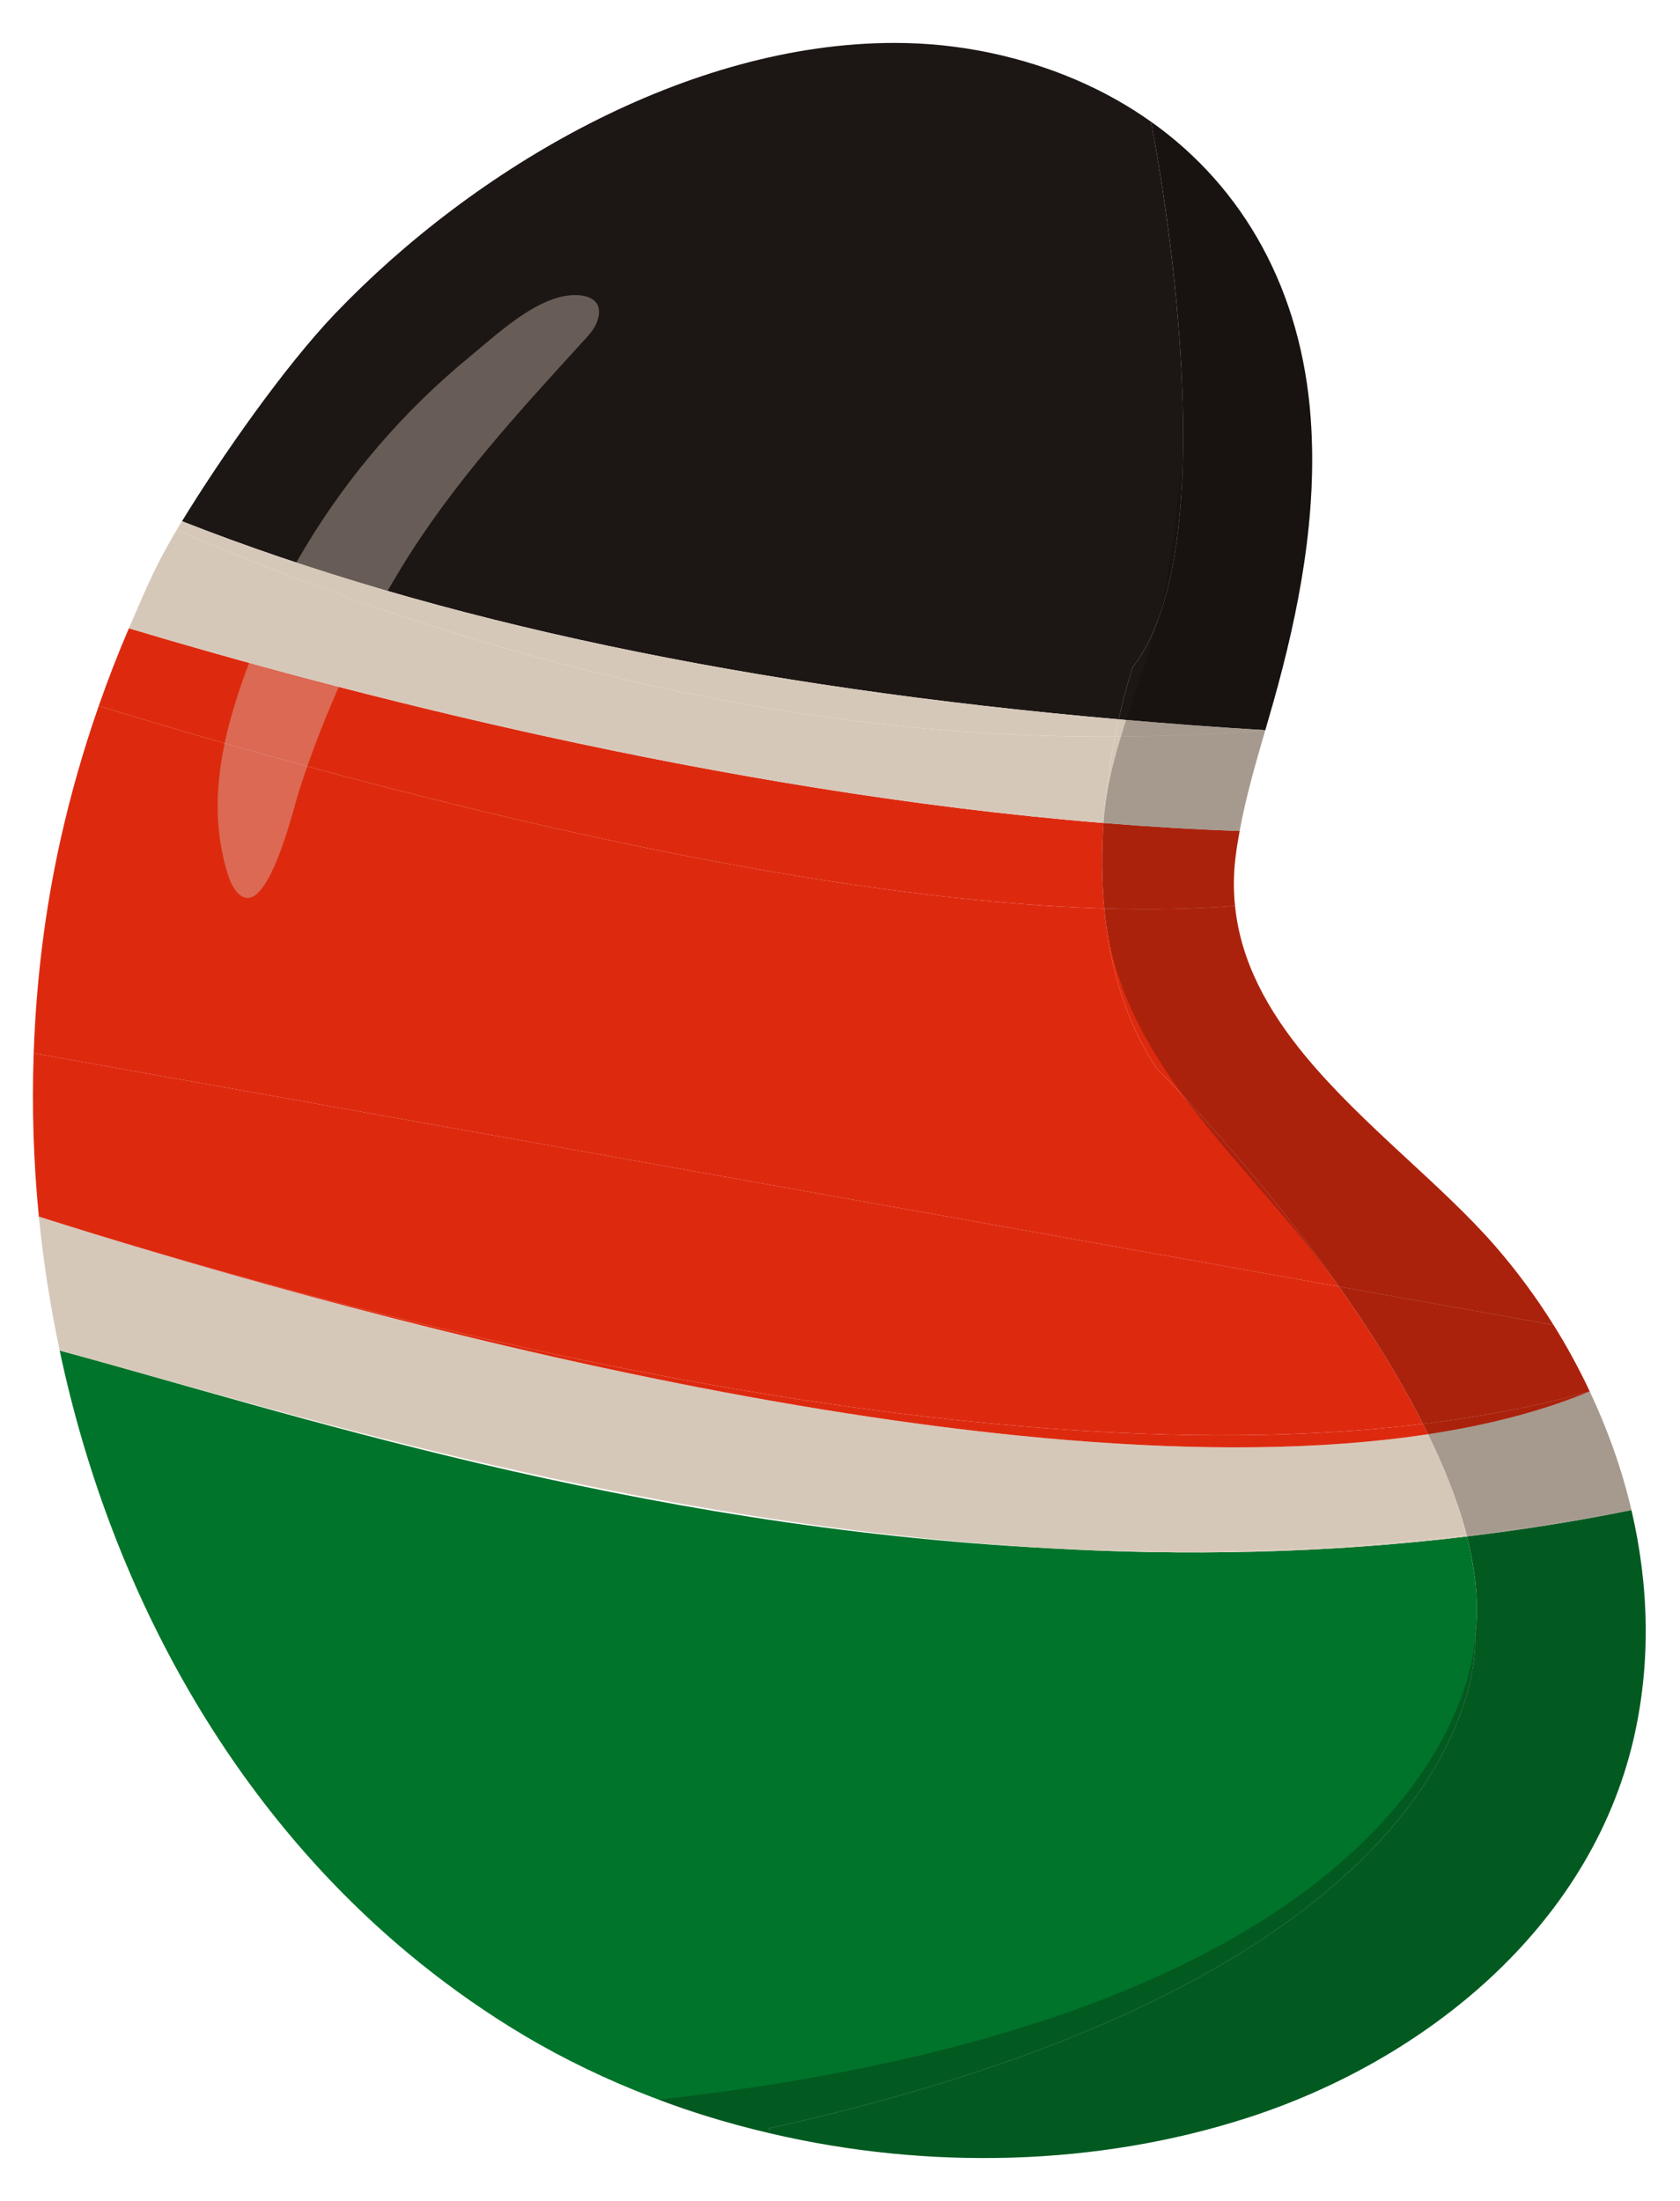
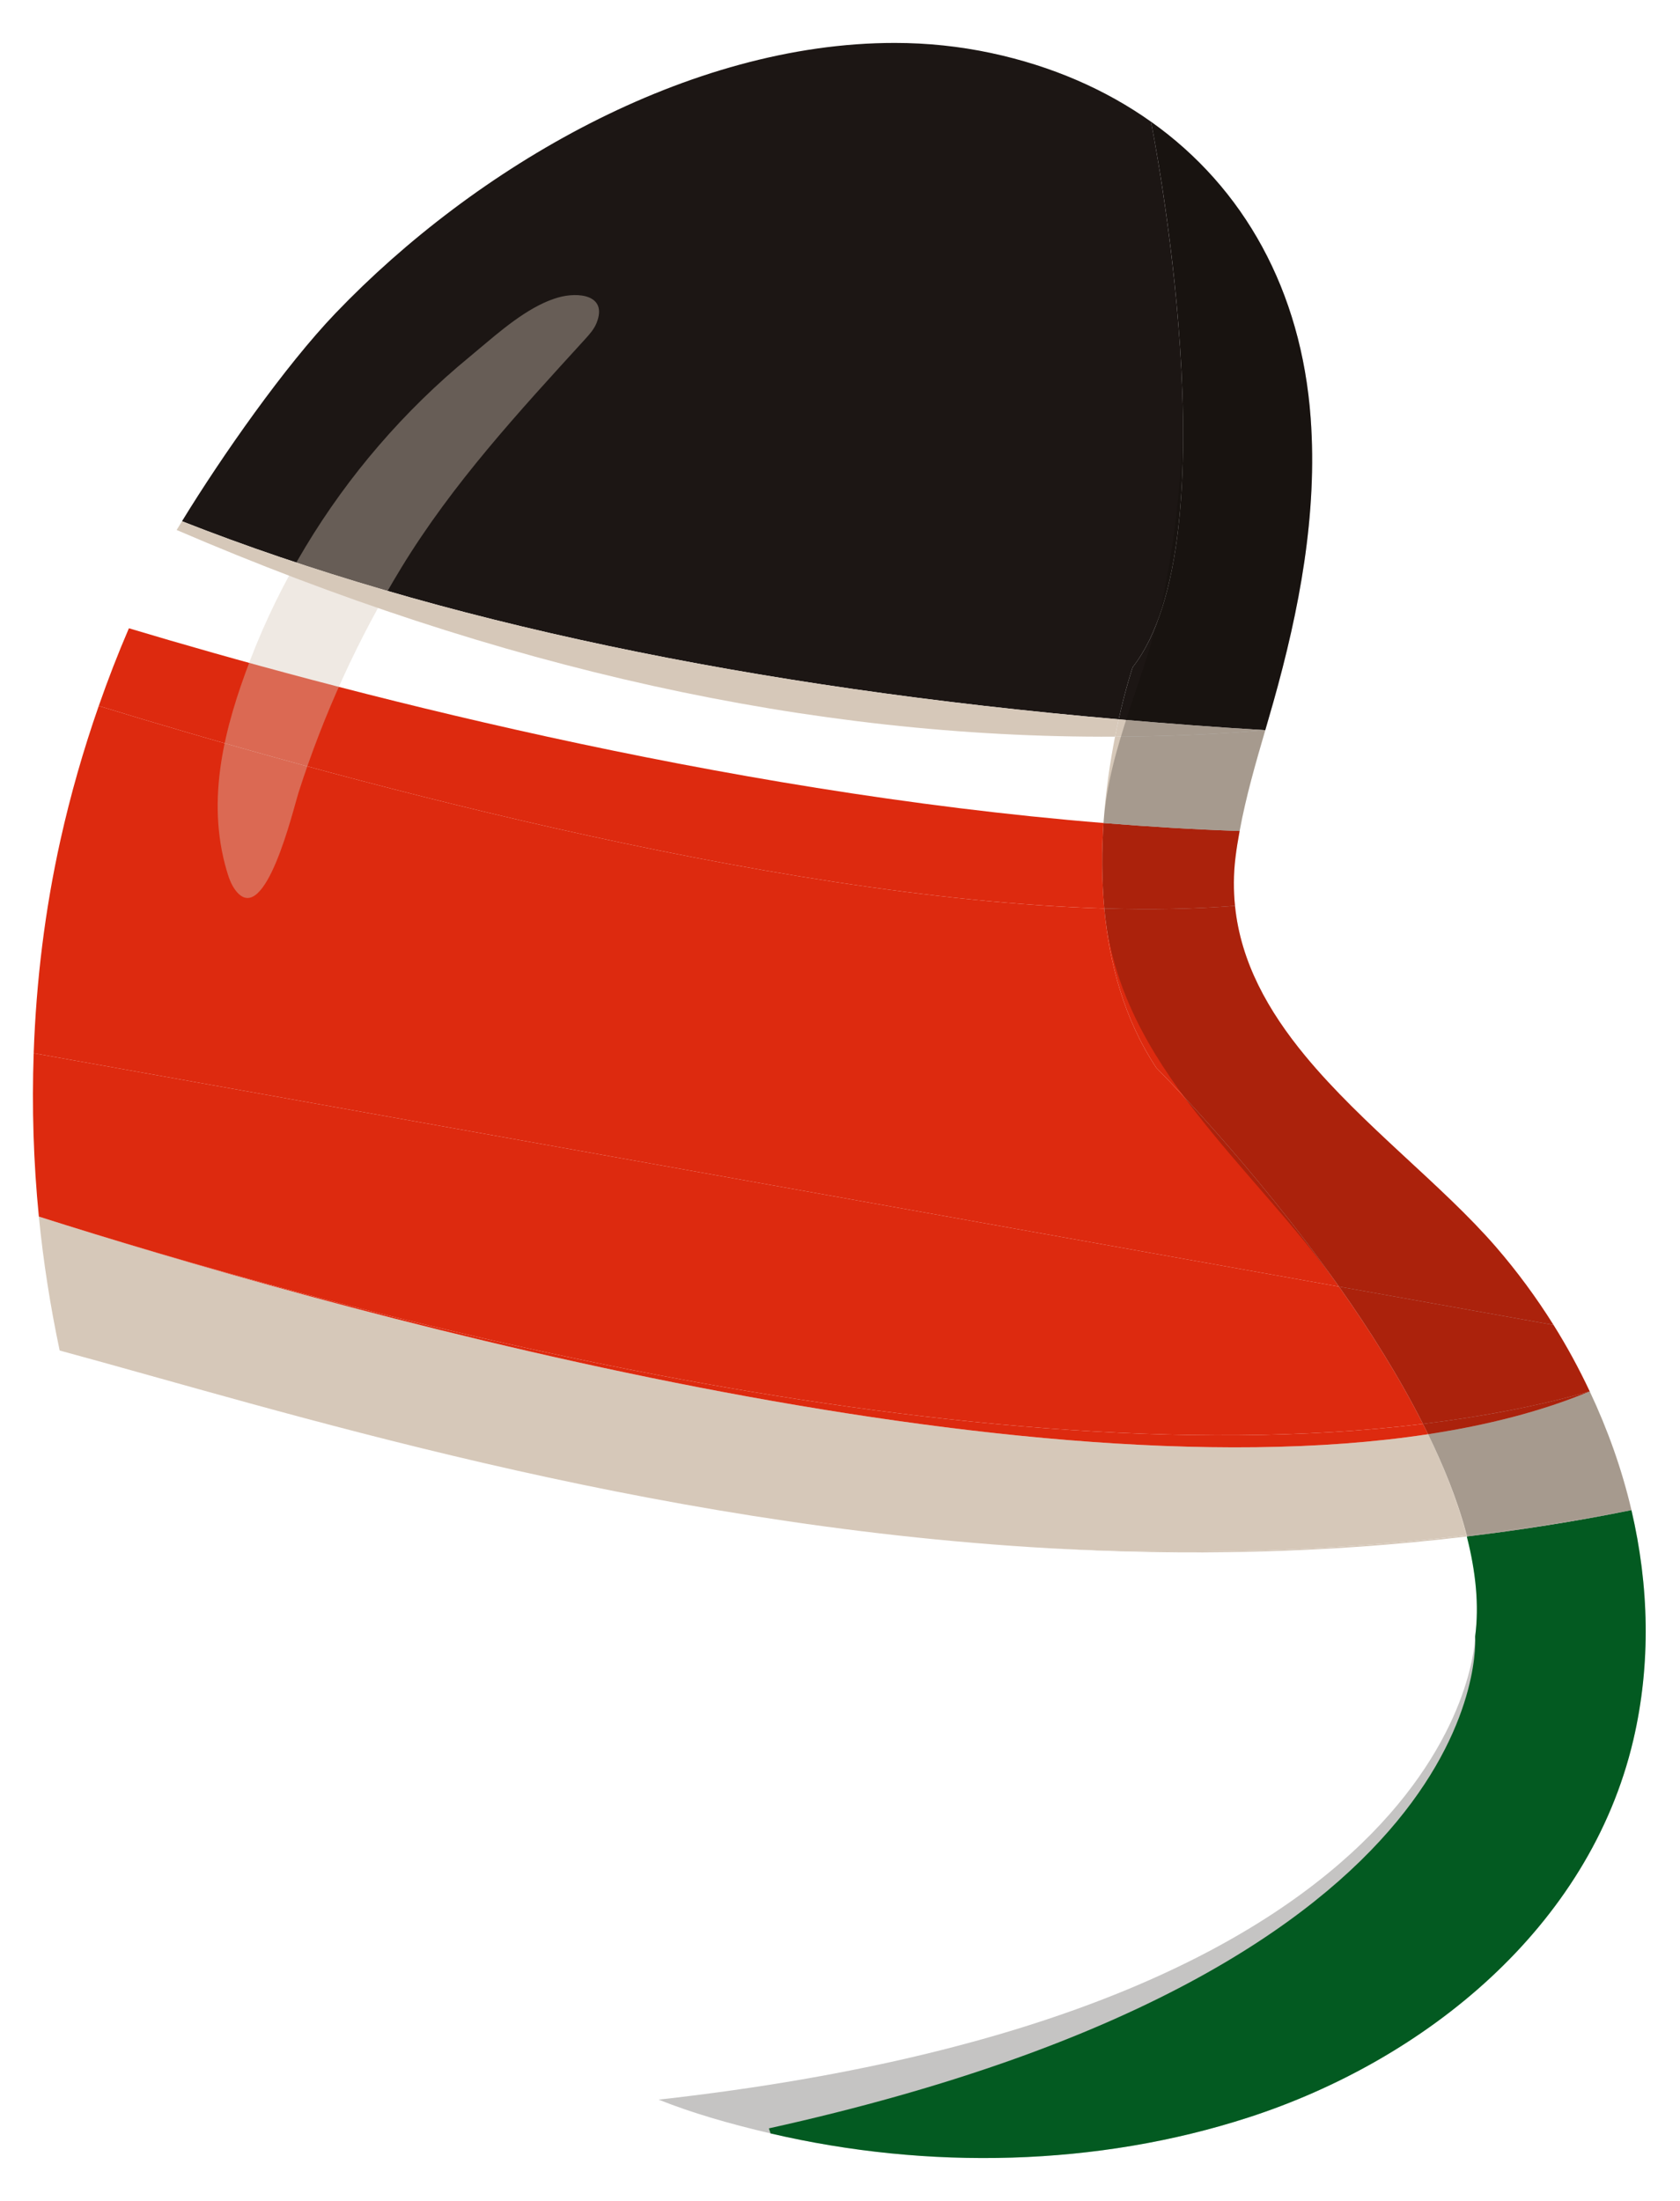
<svg xmlns="http://www.w3.org/2000/svg" xmlns:ns1="http://www.serif.com/" width="100%" height="100%" viewBox="0 0 707 926" xml:space="preserve" style="fill-rule:evenodd;clip-rule:evenodd;stroke-linejoin:round;stroke-miterlimit:2;">
-   <rect id="Pagina-3" ns1:id="Pagina 3" x="0" y="0" width="706.432" height="925.874" style="fill:none;" />
  <g id="Livello-1" ns1:id="Livello 1">
    <g>
-       <path d="M620.79,688.411c1.746,-13.129 0.225,-27.35 -3.525,-42.059c-60.033,7.213 -119.029,8.18 -175.692,4.942c-175.687,-9.004 -321.979,-57.621 -416.462,-83.175c20.787,98.2 70.216,190.125 147.208,254.025c13.288,11.025 27.321,21.158 41.971,30.296c33.317,20.787 70.837,35.879 109.987,45.025l-0.704,-2.129c308.271,-68.188 297.217,-206.925 297.217,-206.925" style="fill:#00742a;fill-rule:nonzero;" />
      <path d="M476.658,280.682c42.521,-54.505 8.142,-227.405 7.725,-229.48c-19.066,-13.525 -41.633,-23.408 -67.233,-28.883c-13.313,-2.846 -26.921,-4.254 -40.533,-4.262c-87.03,-0.059 -176.671,52.366 -235.442,113.716c-21.288,22.217 -47.838,60.146 -64.588,87.492c107,42.079 239.73,69.912 394.192,83.342c3.017,-13.525 5.879,-21.925 5.879,-21.925" style="fill:#1c1614;fill-rule:nonzero;" />
      <path d="M486.638,449.211c-13.591,-20.459 -19.804,-44.084 -21.908,-67.054c-142.417,-4.23 -331.742,-57.096 -423.171,-85.209c-6.462,18.504 -11.875,37.363 -16.121,56.438c-6.504,29.216 -10.208,59.312 -11.262,89.662l549.316,98.184c-36.55,-51.709 -76.854,-92.021 -76.854,-92.021" style="fill:#dd2a0f;fill-rule:nonzero;" />
      <path d="M464.403,346.213c-162.529,-13.184 -324.879,-56.334 -410.154,-81.921c-4.629,10.729 -8.837,21.633 -12.692,32.658c91.434,28.113 280.755,80.979 423.175,85.204c-1.133,-12.37 -1.091,-24.55 -0.329,-35.941" style="fill:#dd2a0f;fill-rule:nonzero;" />
-       <path d="M469.249,309.892c-127.884,0.675 -259.58,-28.762 -394.909,-86.941c0.721,-1.196 1.488,-2.446 2.25,-3.688c-0.025,-0.008 -0.054,-0.016 -0.079,-0.029c-10.808,17.988 -13.937,25.775 -22.262,45.058c85.275,25.588 247.625,68.738 410.154,81.921c0.908,-13.575 2.808,-26 4.846,-36.321" style="fill:#d6c8b9;fill-rule:nonzero;" />
      <path d="M469.249,309.892c0.508,-2.566 1.02,-5 1.529,-7.287c-154.463,-13.429 -287.192,-41.263 -394.188,-83.342c-0.762,1.242 -1.529,2.492 -2.25,3.688c135.329,58.179 267.025,87.616 394.909,86.941" style="fill:#d6c8b9;fill-rule:nonzero;" />
      <path d="M617.133,645.831c-3.587,-13.887 -9.175,-28.2 -16.137,-42.5c-181.263,27.592 -470.234,-55.133 -584.646,-91.55c1.871,18.913 4.821,37.733 8.762,56.338c93.305,25.237 244.13,73.337 416.463,83.179c55.792,2.858 114.546,1.683 175.558,-5.467" style="fill:#d6c8b9;fill-rule:nonzero;" />
      <path d="M441.574,651.296c56.663,3.233 115.658,2.267 175.692,-4.942c-0.046,-0.175 -0.088,-0.35 -0.134,-0.525c-61.012,7.155 -119.766,8.325 -175.558,5.467" style="fill:#d6c8b9;fill-rule:nonzero;" />
      <path d="M563.491,541.23l-549.313,-98.183c-0.796,22.854 -0.091,45.85 2.175,68.737c115.863,36.875 383.388,111.521 582.475,87.208c-10.025,-19.837 -22.429,-39.5 -35.337,-57.762" style="fill:#dd2a0f;fill-rule:nonzero;" />
      <path d="M598.829,598.992c-199.087,24.312 -466.612,-50.334 -582.479,-87.209c114.412,36.413 403.383,119.138 584.646,91.546c-0.704,-1.446 -1.434,-2.892 -2.167,-4.337" style="fill:#dd2a0f;fill-rule:nonzero;" />
      <path d="M525.37,890.751c74.379,-24.096 143.429,-79.9 161.95,-158.637c7.55,-32.105 6.65,-65.175 -0.762,-96.867c-23.209,4.729 -46.321,8.346 -69.292,11.104c3.75,14.713 5.267,28.933 3.525,42.058c0,0 11.054,138.738 -297.217,206.925l0.705,2.13c66.475,15.525 137.67,13.833 201.091,-6.713" style="fill:#00742a;fill-rule:nonzero;" />
      <path d="M476.658,280.682c0,-0 -2.862,8.4 -5.879,21.925c20.208,1.754 40.746,3.291 61.692,4.554c1.137,-3.904 2.275,-7.809 3.375,-11.717c10.966,-38.883 18.658,-79.258 15.729,-119.55c-3.896,-53.637 -28.075,-96.946 -67.192,-124.692c0.417,2.075 34.796,174.975 -7.725,229.48" style="fill:#1c1614;fill-rule:nonzero;" />
      <path d="M486.638,449.211c0,-0 40.304,40.312 76.854,92.021l90.284,16.133c-7.25,-11.558 -15.338,-22.533 -24.15,-32.721c-22.667,-26.2 -56.242,-51.258 -80.409,-80.55c-15.508,-18.8 -27.104,-39.354 -29.491,-63.058c-17.221,1.4 -35.688,1.691 -54.996,1.121c2.104,22.97 8.317,46.595 21.908,67.054" style="fill:#dd2a0f;fill-rule:nonzero;" />
      <path d="M464.731,382.155c19.304,0.571 37.775,0.279 54.996,-1.121c-0.654,-6.504 -0.658,-13.237 0.192,-20.25c0.454,-3.762 1.075,-7.495 1.758,-11.216c-19.013,-0.642 -38.146,-1.804 -57.275,-3.354c-0.763,11.387 -0.804,23.57 0.329,35.941" style="fill:#dd2a0f;fill-rule:nonzero;" />
      <path d="M464.403,346.213c19.129,1.55 38.263,2.712 57.271,3.354c2.633,-14.346 6.708,-28.392 10.796,-42.404c-20.967,1.775 -42.046,2.616 -63.221,2.729c-2.037,10.321 -3.937,22.746 -4.846,36.321" style="fill:#d6c8b9;fill-rule:nonzero;" />
      <path d="M469.249,309.892c21.175,-0.112 42.254,-0.954 63.22,-2.729c-20.945,-1.262 -41.483,-2.8 -61.691,-4.558c-0.509,2.287 -1.021,4.721 -1.529,7.287" style="fill:#d6c8b9;fill-rule:nonzero;" />
      <path d="M600.997,603.33c6.962,14.3 12.55,28.612 16.137,42.5c22.846,-2.675 45.979,-6.117 69.425,-10.583c-4.021,-17.184 -10.008,-33.934 -17.55,-49.934c-20.125,8.384 -43.071,14.221 -68.012,18.017" style="fill:#d6c8b9;fill-rule:nonzero;" />
      <path d="M617.265,646.353c22.971,-2.759 46.088,-6.379 69.292,-11.109c-23.442,4.471 -46.575,7.909 -69.425,10.588c0.046,0.171 0.087,0.346 0.133,0.521" style="fill:#d6c8b9;fill-rule:nonzero;" />
      <path d="M598.829,598.992c24.55,-3 48.125,-7.413 70.179,-13.68c-4.533,-9.616 -9.604,-18.97 -15.233,-27.945l-90.283,-16.138c12.908,18.263 25.308,37.925 35.337,57.763" style="fill:#dd2a0f;fill-rule:nonzero;" />
      <path d="M598.829,598.992c0.733,1.445 1.463,2.891 2.167,4.337c24.941,-3.796 47.887,-9.633 68.012,-18.017c-22.054,6.267 -45.629,10.68 -70.179,13.68" style="fill:#dd2a0f;fill-rule:nonzero;" />
      <g opacity="0.4">
        <path d="M228.755,127.458c2,-0.921 4.021,-1.7 6.054,-2.287c8.488,-2.459 20.967,-1.209 16.267,10.646c-1.054,2.658 -3.004,4.841 -4.929,6.95c-27.875,30.541 -55.655,60.629 -77.267,96.07c-18.104,29.692 -32.675,61.534 -43.275,94.655c-2.117,6.608 -14.025,57.154 -26.413,41.145c-1.895,-2.45 -2.925,-5.445 -3.795,-8.416c-8.805,-30.009 -0.917,-60.375 9.941,-88.667c12.625,-32.896 31.117,-63.483 54.113,-90.162c11.612,-13.475 24.379,-25.963 38.125,-37.255c9.1,-7.479 19.825,-17.441 31.179,-22.679" style="fill:#d6c8b9;fill-rule:nonzero;" />
      </g>
      <g opacity="0.24">
        <path d="M669.01,585.312c-4.533,-9.616 -9.608,-18.97 -15.238,-27.945c-7.25,-11.563 -15.333,-22.534 -24.145,-32.721c-22.667,-26.2 -56.242,-51.263 -80.409,-80.55c-15.512,-18.8 -27.104,-39.359 -29.491,-63.059c-0.655,-6.508 -0.659,-13.237 0.191,-20.25c0.459,-3.766 1.075,-7.5 1.759,-11.22c2.629,-14.346 6.708,-28.392 10.791,-42.405c1.138,-3.908 2.275,-7.812 3.379,-11.716c10.963,-38.884 18.659,-79.259 15.73,-119.554c-3.9,-53.638 -28.075,-96.942 -67.192,-124.688c6.867,34.35 11.017,69.567 12.792,104.533c1.637,32.125 -1.292,64.384 -7.8,95.863c-6.55,31.662 -22.83,62.575 -24.975,94.612c-0.763,11.392 -0.805,23.571 0.329,35.942c6.079,66.388 62.666,108.013 98.758,159.075c12.908,18.263 25.313,37.925 35.342,57.763c0.729,1.445 1.462,2.891 2.166,4.337c12.388,25.442 23.621,56.263 19.792,85.083c0,0 -2.246,156.73 -343.608,194.834c13.762,5.541 29.754,10.158 47.1,14.216c66.475,15.525 137.666,13.834 201.087,-6.712c74.384,-24.096 143.434,-79.9 161.954,-158.638c7.55,-32.104 6.65,-65.175 -0.762,-96.866c-4.021,-17.184 -10.008,-33.934 -17.55,-49.934" style="fill:#0d0905;fill-rule:nonzero;" />
      </g>
    </g>
  </g>
</svg>